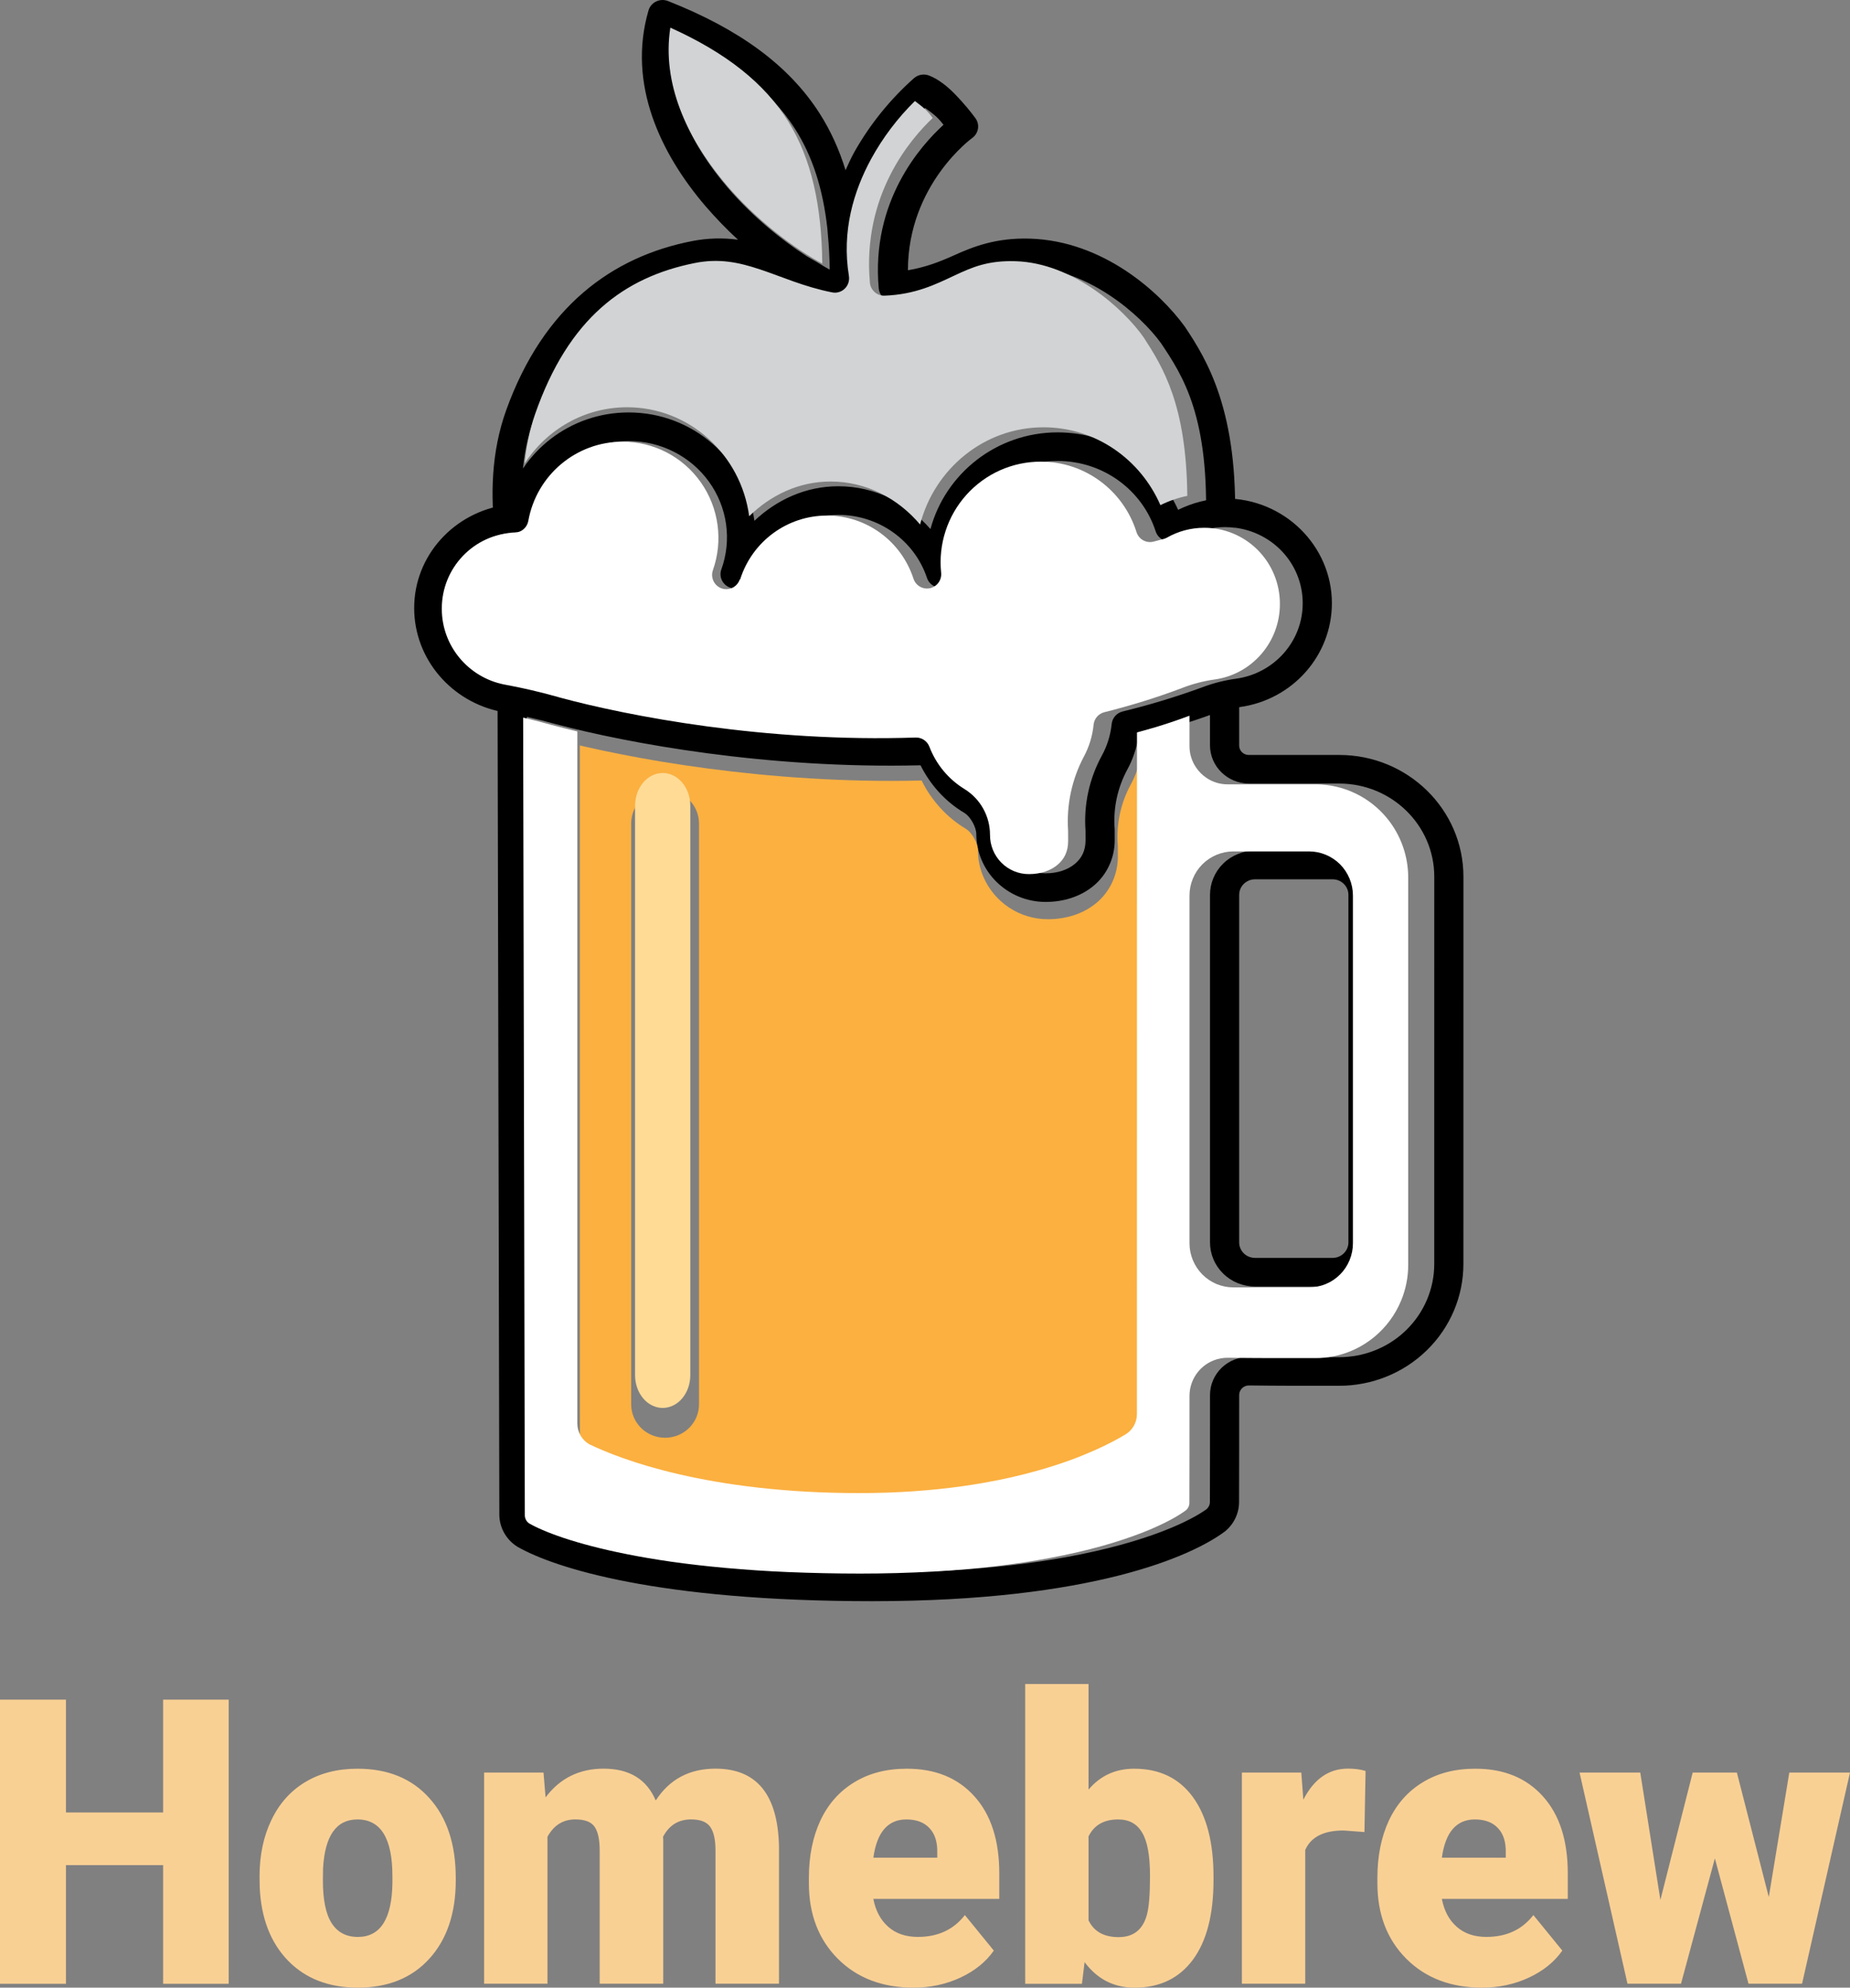
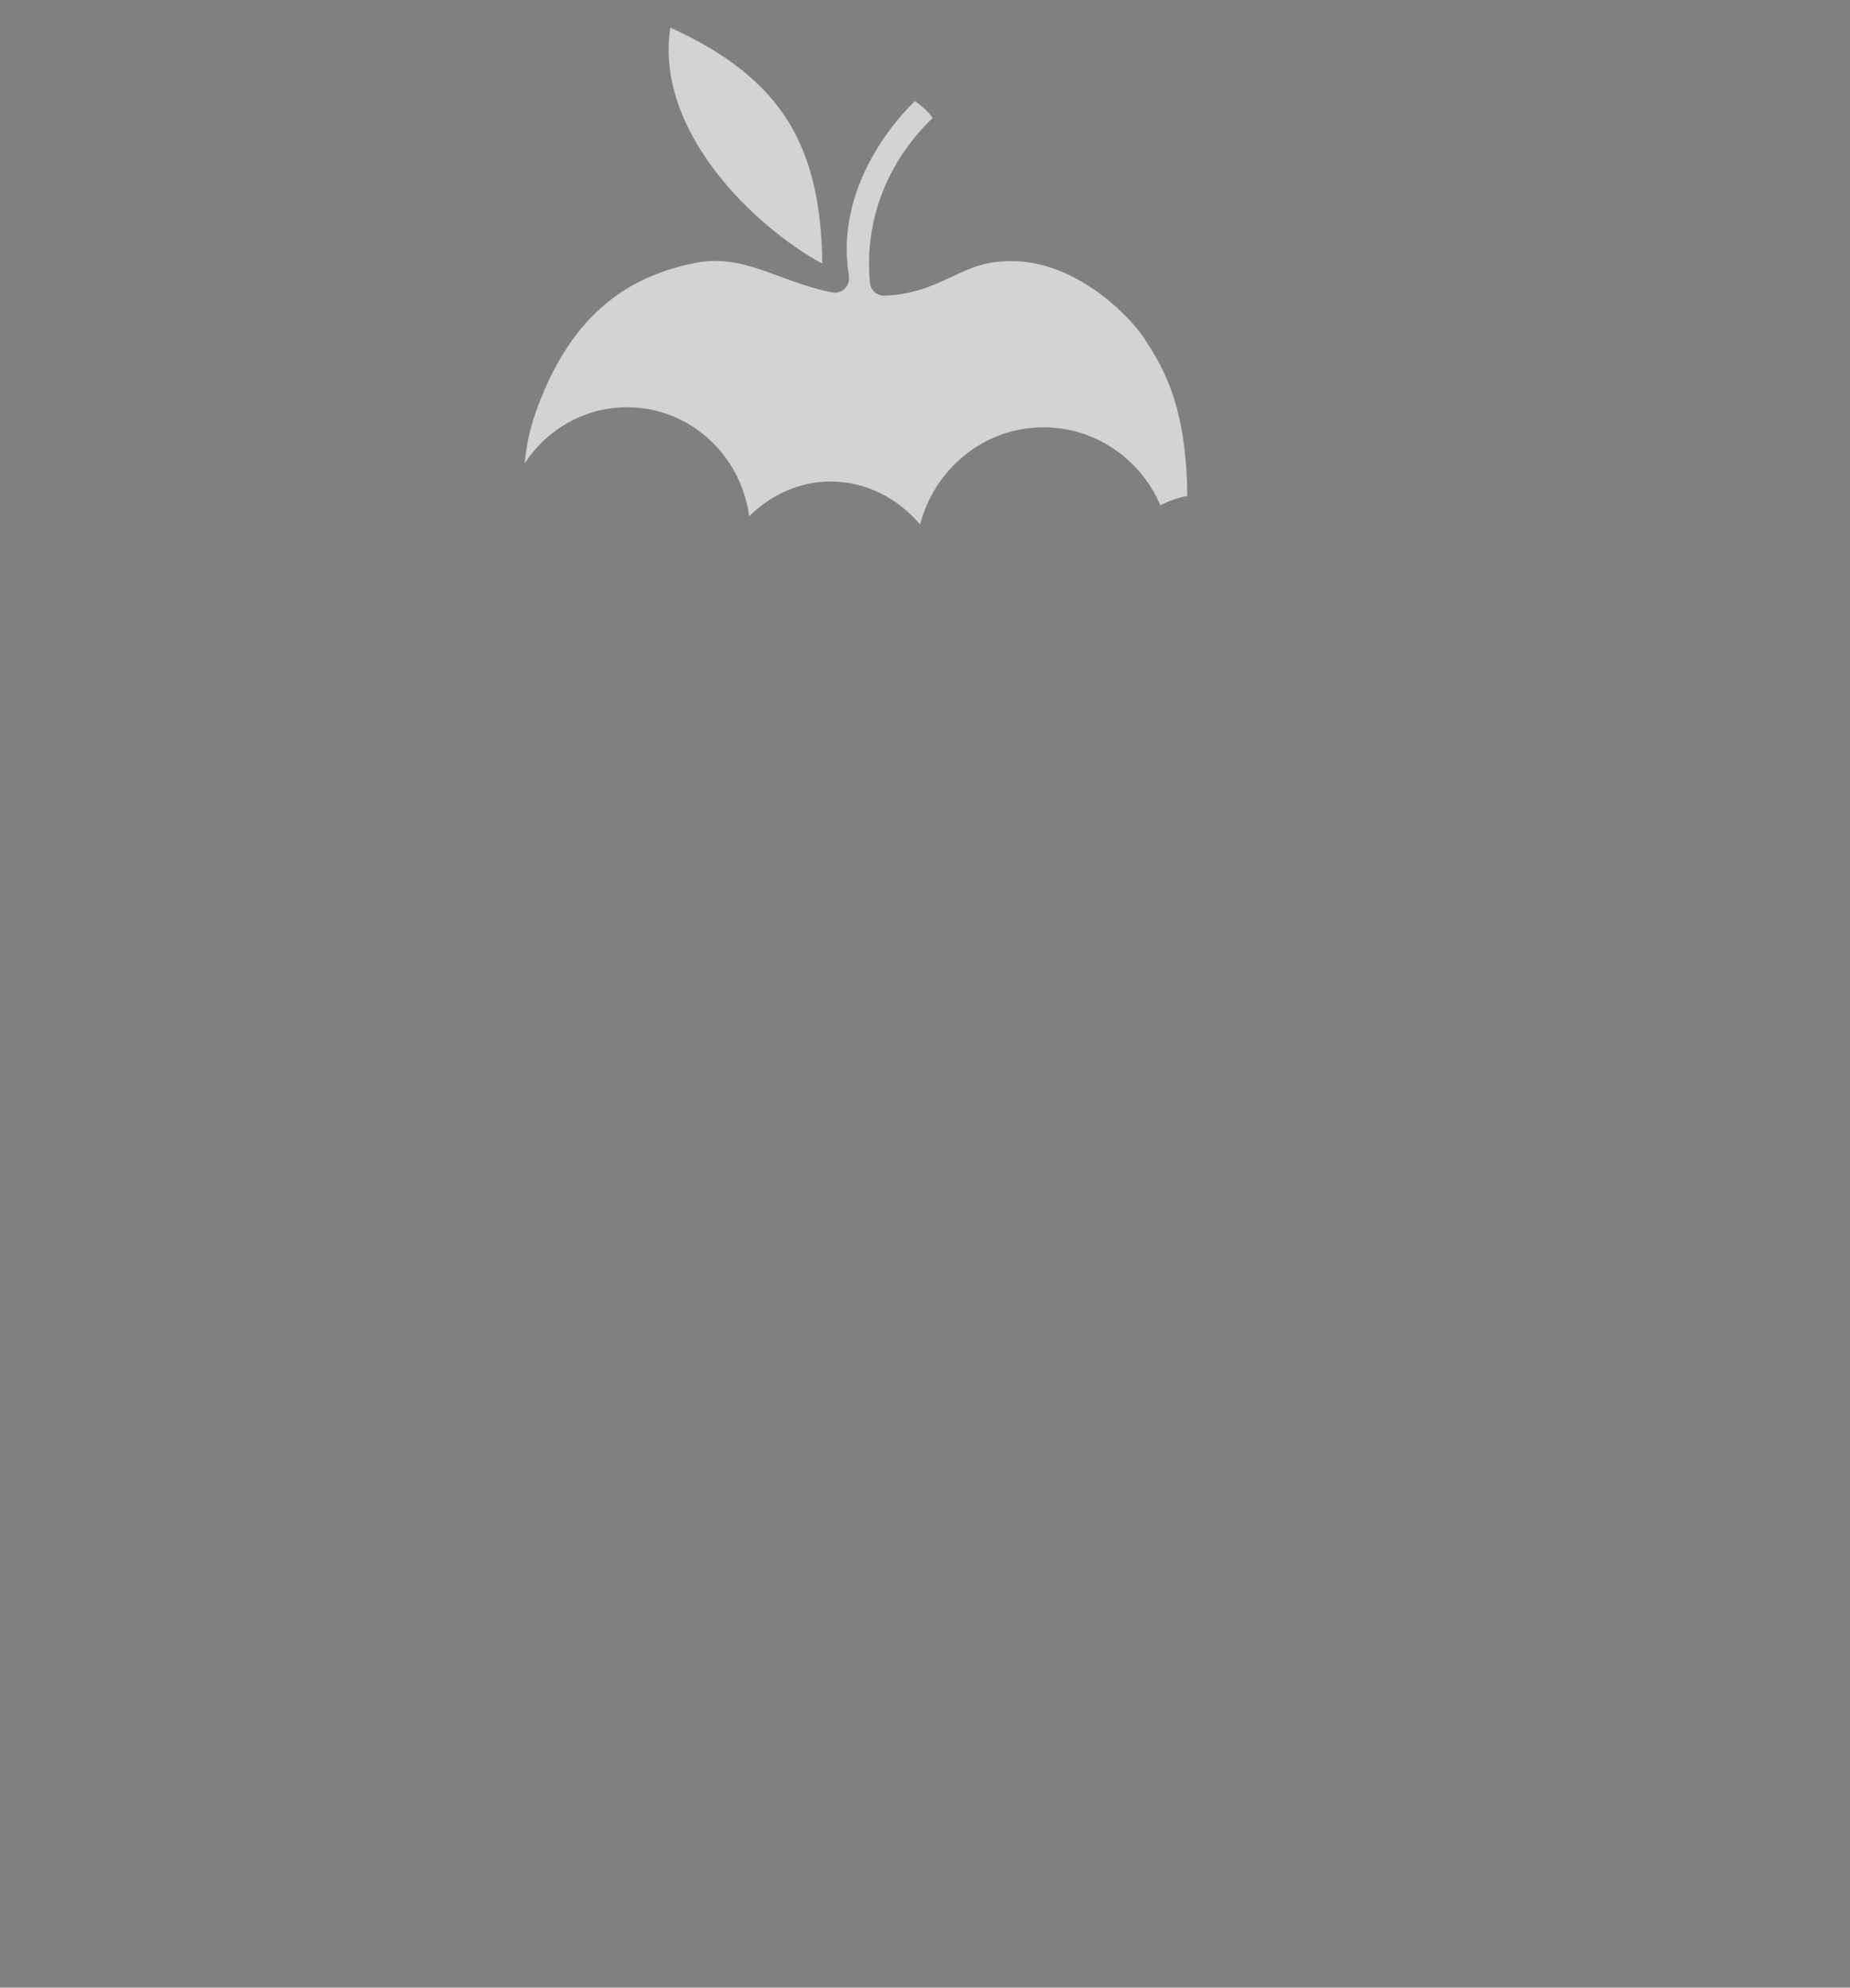
<svg xmlns="http://www.w3.org/2000/svg" width="67px" height="72px" viewBox="0 0 67 72" version="1.1">
  <rect x="0" y="0" width="67" height="72" fill="#808080" stroke="none" />
  <title>homebrew-original-wordmark</title>
  <g id="Page-1" stroke="none" stroke-width="1" fill="none" fill-rule="evenodd">
    <g id="Modern-Intro-Copy-2" transform="translate(-971, -3096)" fill-rule="nonzero">
      <g id="Group-45" transform="translate(954, 3086)">
        <g id="homebrew-original-wordmark" transform="translate(17, 10)">
-           <path d="M22.768,14.94 C20.643,14.94 18.866,16.364 18.333,18.288 C16.457,18.547 15,20.115 15,22.025 C15,23.883 16.364,25.434 18.158,25.783 C18.161,25.783 18.164,25.783 18.166,25.784 C18.831,25.903 19.489,26.053 20.139,26.233 C20.141,26.234 20.144,26.235 20.146,26.235 C22.733,26.92 27.766,27.858 33.338,27.721 C33.694,28.434 34.239,29.038 34.927,29.447 L34.922,29.444 C35.163,29.59 35.358,29.983 35.358,30.212 C35.362,31.568 36.481,32.666 37.864,32.671 C38.518,32.671 39.136,32.477 39.604,32.088 C40.073,31.7 40.371,31.104 40.371,30.428 L40.37,30.062 C40.37,30.049 40.369,30.035 40.368,30.021 C40.312,29.275 40.473,28.529 40.831,27.868 L40.832,27.867 C41.032,27.503 41.158,27.098 41.239,26.679 C42.146,26.446 43.049,26.186 43.932,25.86 C43.933,25.859 43.934,25.859 43.935,25.859 C44.245,25.742 44.567,25.66 44.895,25.614 L44.898,25.613 C46.81,25.351 48.233,23.748 48.236,21.853 C48.236,19.763 46.497,18.056 44.367,18.056 C43.753,18.056 43.182,18.217 42.667,18.467 C41.925,16.818 40.253,15.662 38.304,15.662 C36.091,15.662 34.239,17.156 33.698,19.164 C32.884,18.232 31.705,17.614 30.359,17.614 C29.168,17.614 28.121,18.112 27.322,18.865 C27.017,16.657 25.1,14.94 22.768,14.94 L22.768,14.94 Z M22.768,15.977 C23.923,15.974 25.008,16.523 25.675,17.448 C26.343,18.374 26.51,19.56 26.124,20.628 C26.072,20.773 26.088,20.932 26.168,21.064 C26.247,21.195 26.382,21.286 26.536,21.311 L26.549,21.313 C26.798,21.346 27.036,21.203 27.119,20.97 L27.12,20.971 L27.12,20.969 C27.126,20.966 27.131,20.963 27.137,20.959 C27.584,19.584 28.887,18.65 30.359,18.651 C31.821,18.65 33.117,19.572 33.572,20.935 C33.657,21.186 33.92,21.334 34.184,21.279 C34.447,21.224 34.626,20.983 34.599,20.72 C34.49,19.691 34.832,18.666 35.538,17.899 C36.245,17.132 37.25,16.695 38.304,16.698 C39.973,16.698 41.378,17.771 41.854,19.248 C41.939,19.511 42.219,19.663 42.491,19.594 L42.861,19.499 C42.905,19.487 42.948,19.47 42.988,19.448 C43.408,19.215 43.884,19.092 44.367,19.093 C45.113,19.091 45.83,19.381 46.358,19.899 C46.886,20.417 47.181,21.12 47.179,21.852 C47.181,23.231 46.145,24.399 44.752,24.587 C44.751,24.587 44.75,24.587 44.75,24.587 C44.341,24.644 43.941,24.746 43.556,24.891 C42.608,25.239 41.641,25.533 40.659,25.772 C40.443,25.825 40.284,26.005 40.261,26.223 C40.22,26.627 40.098,27.02 39.901,27.377 C39.901,27.378 39.901,27.379 39.9,27.379 C39.448,28.212 39.244,29.154 39.314,30.096 L39.313,30.054 L39.315,30.428 C39.315,30.824 39.171,31.091 38.922,31.297 C38.675,31.503 38.304,31.635 37.864,31.635 C37.478,31.637 37.108,31.488 36.836,31.22 C36.563,30.953 36.411,30.59 36.414,30.212 C36.414,29.541 36.06,28.917 35.479,28.563 C35.477,28.562 35.476,28.561 35.474,28.56 C34.875,28.204 34.414,27.663 34.163,27.022 C34.082,26.816 33.877,26.682 33.652,26.69 C28.086,26.874 22.975,25.911 20.427,25.237 L20.421,25.235 C19.74,25.046 19.051,24.889 18.356,24.764 L18.364,24.766 C17.053,24.511 16.056,23.386 16.056,22.025 C16.053,20.539 17.254,19.319 18.768,19.27 C19.016,19.261 19.224,19.085 19.269,18.845 C19.574,17.184 21.048,15.975 22.768,15.976 L22.768,15.977 Z M23.903,0.008 C23.704,0.043 23.543,0.185 23.487,0.376 C22.71,3.043 23.928,5.574 25.553,7.47 C25.92,7.896 26.312,8.301 26.726,8.683 C26.181,8.61 25.627,8.625 25.086,8.729 C22.169,9.292 19.686,11.109 18.336,14.848 C17.783,16.381 17.759,17.976 17.937,19.425 C18.205,19.333 18.485,19.281 18.768,19.271 C18.84,19.259 18.909,19.233 18.97,19.193 C18.823,17.885 18.866,16.484 19.332,15.194 C20.585,11.721 22.668,10.252 25.29,9.745 C26.194,9.571 26.927,9.719 27.728,9.975 C28.129,10.104 28.542,10.262 28.986,10.413 L29.068,10.438 C29.489,10.579 29.934,10.712 30.423,10.804 C30.593,10.836 30.768,10.784 30.892,10.666 C31.015,10.547 31.072,10.377 31.044,10.209 C30.938,9.58 30.938,8.937 31.043,8.307 C31.064,8.18 31.083,8.052 31.111,7.928 C31.272,7.221 31.548,6.572 31.873,5.994 C32.31,5.225 32.86,4.523 33.505,3.911 C33.679,4.04 33.853,4.155 34.026,4.346 C34.11,4.439 34.106,4.443 34.17,4.521 C33.353,5.266 31.536,7.286 31.825,10.45 C31.851,10.724 32.09,10.931 32.371,10.921 C33.526,10.88 34.298,10.504 34.972,10.199 C35.646,9.894 36.225,9.648 37.266,9.68 C39.422,9.746 41.301,11.408 42.041,12.422 C42.84,13.615 43.823,15.099 43.663,19.166 L43.663,19.182 C43.893,19.124 44.13,19.094 44.367,19.094 C44.487,19.094 44.604,19.103 44.72,19.118 C44.866,14.919 43.721,13.045 42.915,11.84 C42.912,11.835 42.908,11.829 42.904,11.824 C42.006,10.59 39.964,8.726 37.299,8.644 C36.061,8.606 35.226,8.943 34.531,9.258 C33.994,9.5 33.493,9.685 32.881,9.79 C32.885,6.682 35.207,5.001 35.207,5.001 C35.441,4.834 35.494,4.515 35.328,4.283 C35.328,4.283 35.115,3.987 34.815,3.656 C34.514,3.325 34.15,2.942 33.657,2.74 C33.469,2.663 33.254,2.699 33.102,2.831 C32.24,3.597 31.513,4.496 30.948,5.494 C30.83,5.704 30.726,5.934 30.623,6.164 C30.395,5.426 30.087,4.74 29.683,4.107 C28.567,2.363 26.766,1.053 24.193,0.038 C24.101,0.001 24,-0.009 23.903,0.008 L23.903,0.008 Z M24.381,1.265 C26.474,2.18 27.902,3.272 28.787,4.658 C29.433,5.668 29.807,6.863 29.964,8.277 C29.971,8.346 29.975,8.419 29.981,8.488 L29.981,8.489 C30.02,8.898 30.045,9.32 30.049,9.766 C29.897,9.687 29.715,9.572 29.543,9.469 C29.43,9.402 29.332,9.354 29.214,9.278 C28.312,8.696 27.251,7.841 26.361,6.803 C25.002,5.216 24.057,3.276 24.381,1.265 L24.381,1.265 Z M44.722,24.593 C44.323,24.651 43.932,24.751 43.555,24.893 C43.26,25.001 42.964,25.104 42.665,25.201 C42.637,25.253 42.624,25.279 42.594,25.336 C42.579,25.365 42.526,25.443 42.506,25.478 L43.821,25.478 L43.821,27 C43.825,27.763 44.455,28.38 45.232,28.383 L48.503,28.383 C50.403,28.384 51.944,29.895 51.944,31.759 L51.943,45.785 C51.943,46.683 51.579,47.543 50.931,48.177 C50.449,48.649 49.835,48.969 49.167,49.098 C48.944,49.141 48.717,49.162 48.49,49.162 C48.489,49.162 48.488,49.162 48.487,49.162 C47.384,49.164 46.226,49.162 45.261,49.149 C44.882,49.142 44.516,49.284 44.245,49.544 C43.975,49.804 43.822,50.16 43.822,50.532 C43.822,51.665 43.822,53.583 43.818,54.407 C43.818,54.408 43.818,54.409 43.818,54.409 C43.818,54.51 43.771,54.603 43.695,54.668 C43.161,55.059 41.611,55.859 38.619,56.403 C38.021,56.512 37.365,56.611 36.648,56.693 C35.215,56.86 33.537,56.964 31.589,56.964 C23.936,56.964 20.292,55.705 19.301,55.147 C19.202,55.084 19.141,54.976 19.14,54.86 L19.076,25.479 L20.952,25.479 C20.926,25.431 20.912,25.399 20.887,25.351 C20.736,25.314 20.564,25.275 20.427,25.239 L20.421,25.237 C19.741,25.048 19.052,24.891 18.356,24.767 L18.364,24.768 C18.283,24.752 18.204,24.733 18.125,24.711 C18.068,24.784 18.031,24.87 18.019,24.962 C18.019,24.962 18.076,51.04 18.084,54.862 C18.085,55.333 18.331,55.772 18.736,56.026 C18.742,56.03 18.749,56.034 18.755,56.037 C20.077,56.788 23.796,58 31.588,58 C39.562,58 43.164,56.363 44.347,55.485 C44.353,55.481 44.359,55.476 44.365,55.471 C44.687,55.209 44.873,54.82 44.874,54.409 C44.878,53.577 44.878,51.664 44.878,50.532 C44.878,50.439 44.916,50.35 44.984,50.284 C44.984,50.284 44.984,50.284 44.984,50.284 C45.052,50.218 45.144,50.183 45.239,50.185 C45.24,50.185 45.241,50.185 45.243,50.185 C46.217,50.198 47.38,50.2 48.487,50.197 C49.682,50.201 50.83,49.738 51.676,48.91 C52.523,48.083 52.999,46.958 52.999,45.785 L53,31.759 C53,29.322 50.986,27.347 48.503,27.347 L45.231,27.347 C45.137,27.349 45.046,27.313 44.979,27.247 C44.913,27.182 44.876,27.093 44.878,27 L44.878,24.96 C44.878,24.822 44.822,24.69 44.723,24.593 L44.722,24.593 Z M45.452,30.814 C45.238,30.814 45.026,30.855 44.828,30.936 C44.63,31.016 44.45,31.133 44.299,31.282 C44.299,31.282 44.299,31.282 44.299,31.282 C44.147,31.431 44.028,31.607 43.946,31.801 C43.864,31.995 43.822,32.203 43.822,32.414 L43.822,45.002 C43.822,45.212 43.864,45.42 43.946,45.614 C44.027,45.808 44.147,45.985 44.299,46.133 C44.45,46.282 44.63,46.4 44.828,46.48 C45.026,46.56 45.238,46.602 45.452,46.602 L48.261,46.602 C48.475,46.602 48.687,46.56 48.885,46.48 C49.082,46.4 49.262,46.282 49.414,46.133 C49.565,45.985 49.685,45.808 49.767,45.614 C49.849,45.42 49.891,45.212 49.891,45.002 L49.891,32.414 C49.891,32.204 49.849,31.996 49.767,31.802 C49.685,31.608 49.565,31.432 49.414,31.283 C49.414,31.283 49.414,31.283 49.414,31.283 C49.262,31.134 49.082,31.016 48.884,30.936 C48.687,30.856 48.475,30.815 48.261,30.814 L45.452,30.814 Z M45.452,31.851 L48.261,31.851 C48.578,31.851 48.834,32.103 48.835,32.414 L48.835,45.002 C48.835,45.151 48.774,45.295 48.667,45.4 C48.559,45.506 48.413,45.565 48.261,45.565 L45.452,45.565 C45.3,45.565 45.154,45.506 45.046,45.401 L45.046,45.401 C44.938,45.295 44.878,45.151 44.878,45.002 L44.878,32.414 C44.878,32.186 45.018,31.981 45.232,31.894 C45.302,31.866 45.376,31.851 45.452,31.851 L45.452,31.851 Z" id="Shape" fill="#000000" />
          <path d="M24.277,1 C23.963,3.022 24.88,4.973 26.2,6.569 C27.351,7.96 28.799,9.023 29.78,9.548 C29.757,7.45 29.39,5.766 28.555,4.412 C27.694,3.018 26.309,1.92 24.277,1.001 L24.277,1 Z M33.134,3.66 C32.508,4.276 31.974,4.982 31.55,5.755 C30.918,6.918 30.478,8.366 30.744,9.994 C30.772,10.162 30.717,10.334 30.597,10.453 C30.477,10.572 30.307,10.624 30.142,10.592 C29.133,10.395 28.304,10.017 27.526,9.759 C26.749,9.5 26.037,9.352 25.16,9.528 C22.614,10.037 20.593,11.515 19.377,15.006 C19.176,15.585 19.06,16.186 19,16.79 C19.798,15.563 21.159,14.752 22.712,14.752 C24.976,14.752 26.836,16.478 27.132,18.699 C27.907,17.942 28.924,17.442 30.08,17.442 C31.386,17.442 32.531,18.063 33.322,19 C33.846,16.981 35.643,15.478 37.792,15.478 C39.684,15.478 41.306,16.641 42.026,18.299 C42.335,18.144 42.662,18.031 43,17.962 C42.966,14.662 42.123,13.309 41.419,12.22 C40.701,11.2 38.877,9.529 36.785,9.462 C35.774,9.43 35.212,9.678 34.558,9.984 C33.904,10.291 33.155,10.669 32.033,10.71 C31.761,10.72 31.528,10.512 31.504,10.236 C31.222,7.055 32.986,5.024 33.779,4.274 C33.717,4.196 33.722,4.191 33.64,4.098 C33.472,3.907 33.303,3.79 33.134,3.66 L33.134,3.66 Z" id="Shape" fill="#D1D3D4" />
-           <path d="M21,27.001 L21,52.444 C21,52.758 21.17,53.049 21.446,53.206 C22.573,53.735 25.845,55 31.58,55 C37.353,55 40.527,53.463 41.59,52.83 C41.844,52.669 41.997,52.392 41.998,52.094 C42,48.729 42,29.798 42,27.037 C41.787,27.096 41.575,27.159 41.361,27.214 C41.321,27.425 41.268,27.634 41.2,27.838 C41.134,28.041 41.051,28.235 40.95,28.42 L40.949,28.422 C40.587,29.092 40.425,29.849 40.481,30.607 C40.482,30.621 40.483,30.635 40.483,30.65 L40.484,31.02 C40.487,31.349 40.415,31.674 40.274,31.973 C40.208,32.114 40.126,32.248 40.03,32.372 C39.936,32.495 39.828,32.607 39.709,32.706 C39.591,32.804 39.463,32.891 39.328,32.965 C39.191,33.039 39.048,33.101 38.9,33.15 C38.749,33.199 38.594,33.236 38.437,33.26 C38.276,33.285 38.114,33.297 37.951,33.297 C37.447,33.298 36.955,33.149 36.538,32.87 C36.131,32.598 35.811,32.216 35.618,31.77 C35.486,31.463 35.418,31.134 35.418,30.8 C35.418,30.743 35.406,30.674 35.384,30.602 C35.362,30.53 35.329,30.453 35.289,30.38 C35.25,30.306 35.203,30.237 35.149,30.173 C35.1,30.114 35.042,30.062 34.977,30.021 L34.983,30.024 C34.81,29.921 34.645,29.805 34.489,29.677 C34.334,29.55 34.188,29.412 34.054,29.264 C33.919,29.116 33.794,28.958 33.681,28.793 C33.568,28.627 33.466,28.453 33.377,28.272 C32.673,28.29 31.977,28.29 31.295,28.276 C30.625,28.262 29.955,28.234 29.286,28.193 C28.648,28.154 28.01,28.102 27.374,28.039 C26.22,27.925 25.071,27.773 23.928,27.584 C23.43,27.501 22.934,27.41 22.439,27.312 C22.004,27.227 21.57,27.134 21.138,27.035 L21,27 L21,27.001 Z M24.087,28.616 C24.248,28.616 24.408,28.647 24.557,28.708 C24.706,28.769 24.841,28.858 24.955,28.97 C25.069,29.082 25.16,29.216 25.221,29.362 C25.283,29.509 25.315,29.667 25.315,29.826 L25.315,50.869 C25.315,50.933 25.31,50.996 25.3,51.059 C25.29,51.122 25.275,51.183 25.255,51.244 C25.235,51.304 25.211,51.363 25.182,51.42 C25.152,51.476 25.118,51.53 25.08,51.581 C25.043,51.633 25.001,51.681 24.956,51.726 C24.91,51.771 24.861,51.812 24.809,51.849 C24.757,51.886 24.702,51.92 24.644,51.949 C24.587,51.977 24.527,52.001 24.466,52.021 C24.405,52.04 24.342,52.055 24.279,52.065 C24.215,52.075 24.151,52.08 24.087,52.08 C23.925,52.08 23.766,52.049 23.616,51.988 C23.468,51.927 23.332,51.838 23.218,51.726 C23.104,51.613 23.014,51.48 22.952,51.333 C22.891,51.186 22.859,51.028 22.859,50.869 L22.859,29.826 C22.859,29.667 22.891,29.51 22.952,29.363 C23.014,29.216 23.104,29.083 23.218,28.971 C23.332,28.858 23.468,28.769 23.617,28.709 C23.766,28.648 23.926,28.616 24.087,28.616 L24.087,28.616 Z" id="Shape" fill="#FBB040" />
-           <path d="M24,28 C23.735,28 23.48,28.125 23.293,28.347 C23.105,28.57 23,28.871 23,29.186 L23,49.813 C23,50.128 23.105,50.43 23.293,50.653 C23.48,50.875 23.735,51 24,51 C24.265,51 24.52,50.875 24.707,50.653 C24.895,50.43 25,50.128 25,49.813 L25,29.186 C25,28.871 24.895,28.57 24.707,28.347 C24.52,28.125 24.265,28 24,28 L24,28 Z" id="Path" fill="#FFDB96" />
-           <path d="M22.546,16 C20.868,15.999 19.43,17.208 19.133,18.87 C19.09,19.109 18.886,19.286 18.644,19.295 C17.168,19.344 15.997,20.564 16,22.051 C16,23.411 16.972,24.537 18.251,24.793 L18.242,24.791 C18.921,24.915 19.593,25.072 20.257,25.261 L20.263,25.264 C22.747,25.937 27.732,26.901 33.161,26.716 C33.38,26.709 33.58,26.842 33.659,27.049 C33.904,27.69 34.354,28.231 34.938,28.587 C34.939,28.588 34.941,28.589 34.942,28.59 C35.509,28.944 35.854,29.568 35.854,30.24 C35.852,30.618 36,30.981 36.266,31.249 C36.532,31.516 36.893,31.666 37.268,31.663 C37.697,31.663 38.06,31.53 38.301,31.325 C38.543,31.119 38.684,30.852 38.684,30.456 C38.684,30.419 38.681,30.177 38.682,30.091 C38.62,29.16 38.818,28.23 39.254,27.406 C39.255,27.406 39.255,27.405 39.255,27.405 C39.447,27.047 39.566,26.654 39.606,26.25 C39.628,26.032 39.783,25.852 39.994,25.799 C40.951,25.559 41.896,25.268 42.819,24.918 C43.195,24.772 43.585,24.67 43.983,24.614 C43.984,24.614 43.985,24.614 43.986,24.614 C45.344,24.426 46.355,23.258 46.353,21.878 C46.355,21.145 46.067,20.442 45.552,19.924 C45.037,19.406 44.338,19.116 43.61,19.118 C43.12,19.118 42.664,19.247 42.265,19.473 C42.226,19.495 42.185,19.512 42.142,19.523 L41.781,19.618 C41.515,19.689 41.242,19.537 41.159,19.273 C40.682,17.754 39.28,16.721 37.697,16.722 C36.669,16.72 35.689,17.156 35,17.924 C34.311,18.691 33.978,19.716 34.084,20.745 C34.112,21.009 33.938,21.251 33.68,21.307 C33.422,21.362 33.164,21.213 33.082,20.961 C32.639,19.597 31.375,18.675 29.949,18.675 C28.514,18.675 27.243,19.608 26.807,20.984 C26.801,20.988 26.796,20.991 26.79,20.994 L26.79,20.996 L26.789,20.995 C26.709,21.228 26.476,21.372 26.233,21.338 L26.221,21.336 C26.071,21.311 25.939,21.221 25.862,21.089 C25.784,20.957 25.768,20.798 25.819,20.653 C26.196,19.585 26.033,18.398 25.382,17.472 C24.731,16.546 23.673,15.997 22.546,16 L22.546,16 Z M43.079,25.925 C42.684,26.073 42.285,26.209 41.882,26.331 C41.648,26.403 41.412,26.465 41.177,26.531 C41.177,29.251 41.177,47.904 41.175,51.221 C41.175,51.515 41.027,51.788 40.782,51.946 C40.654,52.024 40.494,52.116 40.301,52.217 C40.108,52.318 39.882,52.429 39.624,52.543 C39.334,52.671 39.041,52.789 38.744,52.897 C38.385,53.027 38.023,53.144 37.656,53.249 C36.988,53.44 36.309,53.595 35.624,53.713 C35.084,53.809 34.54,53.884 33.994,53.94 C33.703,53.97 33.403,53.996 33.093,54.018 C32.437,54.063 31.779,54.085 31.121,54.084 C30.466,54.085 29.81,54.067 29.156,54.03 C28.856,54.013 28.556,53.991 28.256,53.965 C27.709,53.919 27.163,53.857 26.619,53.779 C26.373,53.744 26.126,53.705 25.881,53.662 C25.439,53.586 25,53.497 24.563,53.396 C24.191,53.31 23.821,53.212 23.453,53.105 C23.15,53.016 22.848,52.919 22.55,52.813 C22.313,52.729 22.078,52.638 21.846,52.541 C21.676,52.47 21.507,52.395 21.341,52.315 C21.074,52.161 20.91,51.875 20.91,51.565 L20.91,26.495 C20.602,26.422 20.295,26.344 19.989,26.263 C19.986,26.262 19.984,26.261 19.982,26.261 C19.665,26.171 19.346,26.088 19.026,26.013 C18.999,26.007 18.973,26.003 18.946,25.996 L19.007,54.896 C19.01,55.012 19.069,55.119 19.165,55.183 C19.286,55.253 19.447,55.334 19.651,55.421 C19.855,55.509 20.102,55.604 20.395,55.703 C20.731,55.814 21.07,55.914 21.413,56.003 C21.8,56.104 22.234,56.204 22.72,56.3 C23.205,56.397 23.741,56.489 24.331,56.573 C24.921,56.656 25.564,56.731 26.263,56.794 C27.017,56.863 27.773,56.913 28.53,56.945 C29.402,56.981 30.275,57 31.148,57 C32.034,57 32.919,56.976 33.804,56.927 C34.215,56.904 34.61,56.875 34.989,56.842 C35.369,56.809 35.733,56.771 36.083,56.73 C36.419,56.69 36.754,56.644 37.088,56.594 C37.395,56.547 37.7,56.495 38.005,56.438 C38.35,56.374 38.693,56.303 39.034,56.224 C39.336,56.154 39.637,56.077 39.936,55.993 C40.198,55.92 40.458,55.84 40.716,55.753 C40.939,55.679 41.16,55.599 41.379,55.514 C41.581,55.434 41.764,55.357 41.929,55.281 C42.094,55.206 42.242,55.133 42.372,55.063 C42.488,55.002 42.601,54.937 42.713,54.868 C42.796,54.816 42.876,54.761 42.955,54.703 C42.992,54.671 43.022,54.631 43.043,54.587 C43.064,54.542 43.075,54.494 43.075,54.445 C43.075,54.444 43.075,54.443 43.075,54.443 C43.079,53.618 43.079,51.699 43.079,50.566 C43.079,49.999 43.423,49.489 43.948,49.28 C44.118,49.212 44.3,49.179 44.483,49.183 C45.423,49.196 46.553,49.198 47.629,49.195 C47.63,49.195 47.631,49.195 47.632,49.195 C47.854,49.196 48.075,49.175 48.292,49.132 C49.392,48.913 50.312,48.156 50.743,47.113 C50.913,46.703 51,46.263 51,45.818 L51,31.788 C51,31.008 50.732,30.252 50.24,29.648 C49.603,28.865 48.65,28.411 47.644,28.411 L44.454,28.411 C44.18,28.411 43.913,28.328 43.688,28.173 C43.541,28.073 43.415,27.946 43.316,27.799 C43.161,27.571 43.079,27.303 43.079,27.028 L43.079,25.925 Z M44.669,30.841 L47.408,30.841 C47.617,30.841 47.823,30.882 48.016,30.963 C48.209,31.043 48.385,31.161 48.533,31.309 C48.68,31.458 48.797,31.635 48.877,31.829 C48.957,32.023 48.998,32.231 48.998,32.441 L48.998,45.033 C48.998,45.243 48.957,45.451 48.877,45.646 C48.798,45.84 48.681,46.016 48.533,46.165 C48.533,46.165 48.533,46.165 48.532,46.165 C48.385,46.313 48.21,46.431 48.017,46.511 C47.824,46.591 47.617,46.633 47.408,46.633 L44.669,46.633 C44.46,46.633 44.253,46.592 44.06,46.512 C43.867,46.431 43.692,46.314 43.544,46.165 C43.544,46.165 43.544,46.165 43.544,46.165 C43.397,46.016 43.28,45.839 43.2,45.645 C43.12,45.451 43.079,45.243 43.079,45.033 L43.079,32.441 C43.079,32.231 43.12,32.023 43.2,31.829 C43.279,31.635 43.396,31.458 43.544,31.309 C43.544,31.309 43.544,31.309 43.544,31.309 C43.692,31.161 43.868,31.043 44.061,30.963 C44.253,30.883 44.46,30.841 44.669,30.841 L44.669,30.841 Z" id="Shape" fill="#FFFFFF" />
-           <path d="M8.283,71.859 L5.908,71.859 L5.908,67.561 L2.389,67.561 L2.389,71.859 L0,71.859 L0,61.567 L2.389,61.567 L2.389,65.653 L5.908,65.653 L5.908,61.567 L8.283,61.567 L8.283,71.859 Z M9.4,67.963 C9.4,67.2 9.543,66.522 9.829,65.927 C10.115,65.329 10.525,64.869 11.06,64.549 C11.596,64.228 12.224,64.068 12.946,64.068 C14.048,64.068 14.917,64.424 15.552,65.136 C16.188,65.843 16.506,66.806 16.506,68.027 L16.506,68.112 C16.506,69.304 16.186,70.251 15.546,70.954 C14.911,71.651 14.049,71.999 12.959,71.999 C11.911,71.999 11.07,71.674 10.434,71.024 C9.799,70.369 9.456,69.483 9.406,68.366 L9.4,67.963 Z M11.694,68.112 C11.694,68.819 11.8,69.337 12.014,69.667 C12.227,69.997 12.542,70.162 12.959,70.162 C13.776,70.162 14.194,69.509 14.212,68.204 L14.212,67.963 C14.212,66.592 13.79,65.906 12.946,65.906 C12.179,65.906 11.764,66.498 11.7,67.681 L11.694,68.112 Z M19.684,64.208 L19.759,65.106 C20.281,64.412 20.982,64.066 21.862,64.066 C22.792,64.066 23.421,64.45 23.748,65.219 C24.247,64.451 24.968,64.066 25.912,64.066 C27.404,64.066 28.171,65.004 28.212,66.88 L28.212,71.856 L25.912,71.856 L25.912,67.028 C25.912,66.637 25.848,66.352 25.721,66.173 C25.594,65.994 25.363,65.905 25.027,65.905 C24.573,65.905 24.235,66.114 24.013,66.534 L24.02,66.633 L24.02,71.857 L21.719,71.857 L21.719,67.042 C21.719,66.642 21.658,66.352 21.535,66.173 C21.413,65.994 21.179,65.905 20.834,65.905 C20.394,65.905 20.058,66.114 19.827,66.534 L19.827,71.857 L17.533,71.857 L17.533,64.208 L19.684,64.208 Z M33.086,71.999 C31.956,71.999 31.042,71.651 30.343,70.953 C29.644,70.251 29.295,69.339 29.295,68.217 L29.295,68.019 C29.295,67.237 29.433,66.547 29.71,65.948 C29.991,65.349 30.4,64.887 30.935,64.562 C31.471,64.232 32.106,64.068 32.841,64.068 C33.876,64.068 34.693,64.402 35.292,65.072 C35.89,65.736 36.19,66.664 36.19,67.857 L36.19,68.783 L31.629,68.783 C31.711,69.212 31.891,69.548 32.167,69.793 C32.444,70.039 32.802,70.161 33.242,70.161 C33.969,70.161 34.536,69.898 34.944,69.37 L35.992,70.656 C35.707,71.066 35.301,71.394 34.774,71.639 C34.252,71.879 33.69,71.999 33.086,71.999 L33.086,71.999 Z M32.827,65.906 C32.156,65.906 31.757,66.368 31.63,67.291 L33.944,67.291 L33.944,67.108 C33.953,66.726 33.86,66.432 33.665,66.224 C33.47,66.012 33.191,65.906 32.827,65.906 Z M43.949,68.098 C43.949,69.352 43.7,70.315 43.201,70.989 C42.701,71.663 41.998,72 41.091,72 C40.342,72 39.738,71.691 39.28,71.074 L39.184,71.859 L37.129,71.859 L37.129,61 L39.423,61 L39.423,64.825 C39.85,64.32 40.401,64.068 41.077,64.068 C41.993,64.068 42.701,64.41 43.201,65.093 C43.7,65.777 43.949,66.738 43.949,67.977 L43.949,68.098 Z M41.649,67.949 C41.649,67.214 41.553,66.691 41.362,66.38 C41.177,66.064 40.889,65.906 40.498,65.906 C39.981,65.906 39.623,66.111 39.423,66.521 L39.423,69.561 C39.618,69.966 39.981,70.169 40.512,70.169 C41.052,70.169 41.394,69.896 41.539,69.349 C41.612,69.08 41.649,68.614 41.649,67.949 L41.649,67.949 Z M49.415,66.363 L48.659,66.306 C47.938,66.306 47.475,66.542 47.27,67.013 L47.27,71.856 L44.977,71.856 L44.977,64.207 L47.128,64.207 L47.202,65.19 C47.588,64.44 48.126,64.065 48.816,64.065 C49.061,64.065 49.274,64.093 49.456,64.15 L49.415,66.363 Z M53.675,71.999 C52.545,71.999 51.631,71.651 50.932,70.953 C50.233,70.251 49.884,69.339 49.884,68.217 L49.884,68.019 C49.884,67.237 50.022,66.547 50.299,65.948 C50.58,65.349 50.989,64.887 51.524,64.562 C52.06,64.232 52.695,64.068 53.43,64.068 C54.465,64.068 55.281,64.402 55.881,65.072 C56.479,65.736 56.779,66.664 56.779,67.857 L56.779,68.783 L52.218,68.783 C52.3,69.212 52.479,69.548 52.756,69.793 C53.033,70.039 53.391,70.161 53.831,70.161 C54.558,70.161 55.125,69.898 55.533,69.37 L56.581,70.656 C56.296,71.066 55.89,71.394 55.363,71.639 C54.841,71.879 54.279,71.999 53.675,71.999 Z M53.416,65.906 C52.745,65.906 52.346,66.368 52.219,67.291 L54.533,67.291 L54.533,67.108 C54.542,66.726 54.449,66.432 54.254,66.224 C54.059,66.012 53.78,65.906 53.416,65.906 Z M64.059,68.717 L64.802,64.207 L67,64.207 L65.264,71.856 L63.324,71.856 L62.106,67.317 L60.88,71.856 L58.941,71.856 L57.205,64.207 L59.404,64.207 L60.133,68.823 L61.303,64.207 L62.903,64.207 L64.059,68.717 Z" id="Shape" fill="#F9D094" />
        </g>
      </g>
    </g>
  </g>
</svg>